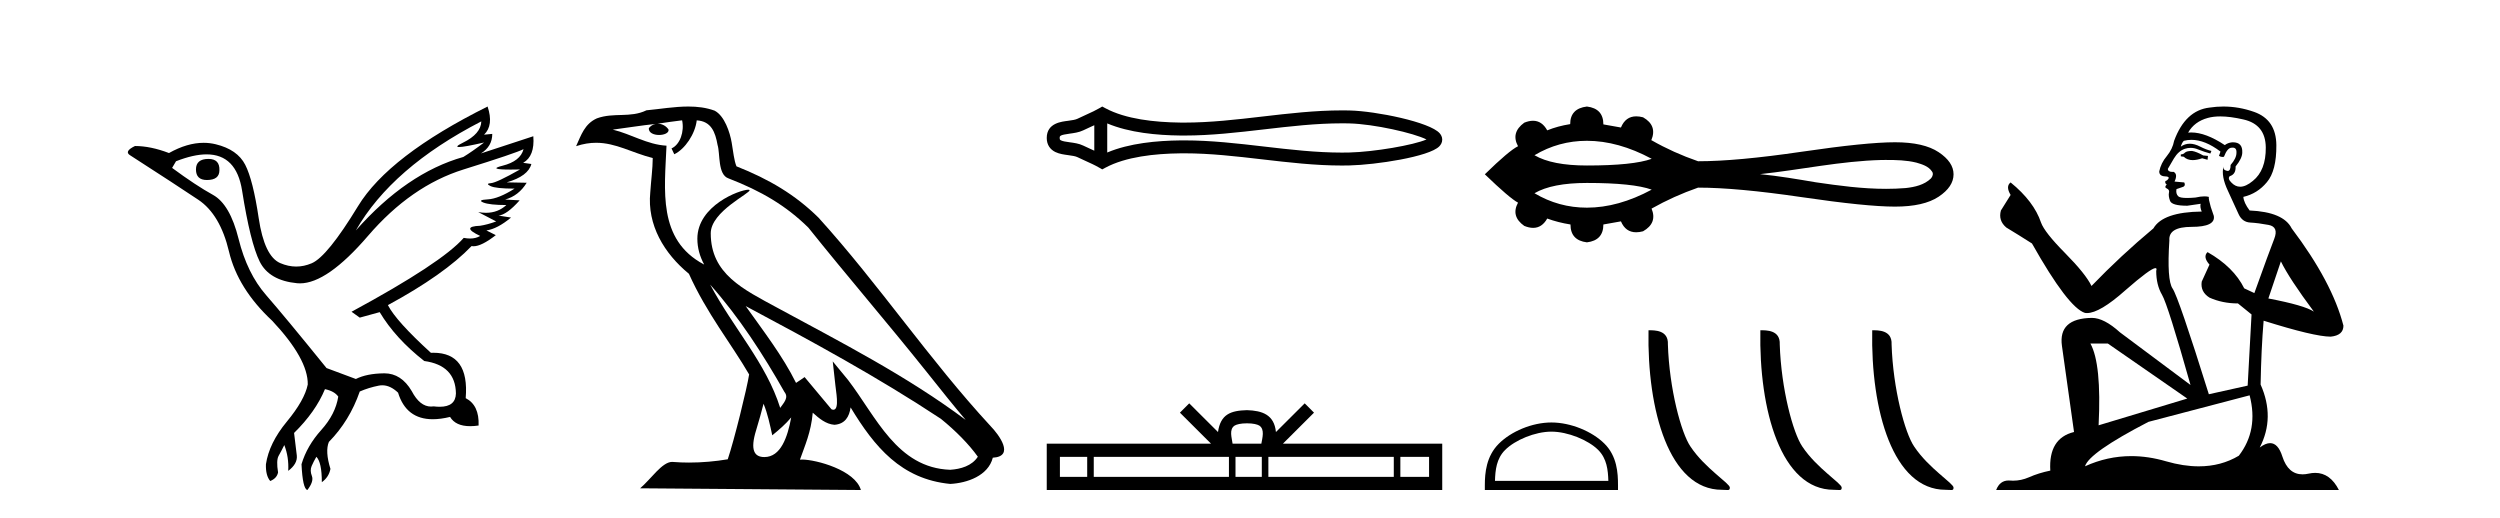
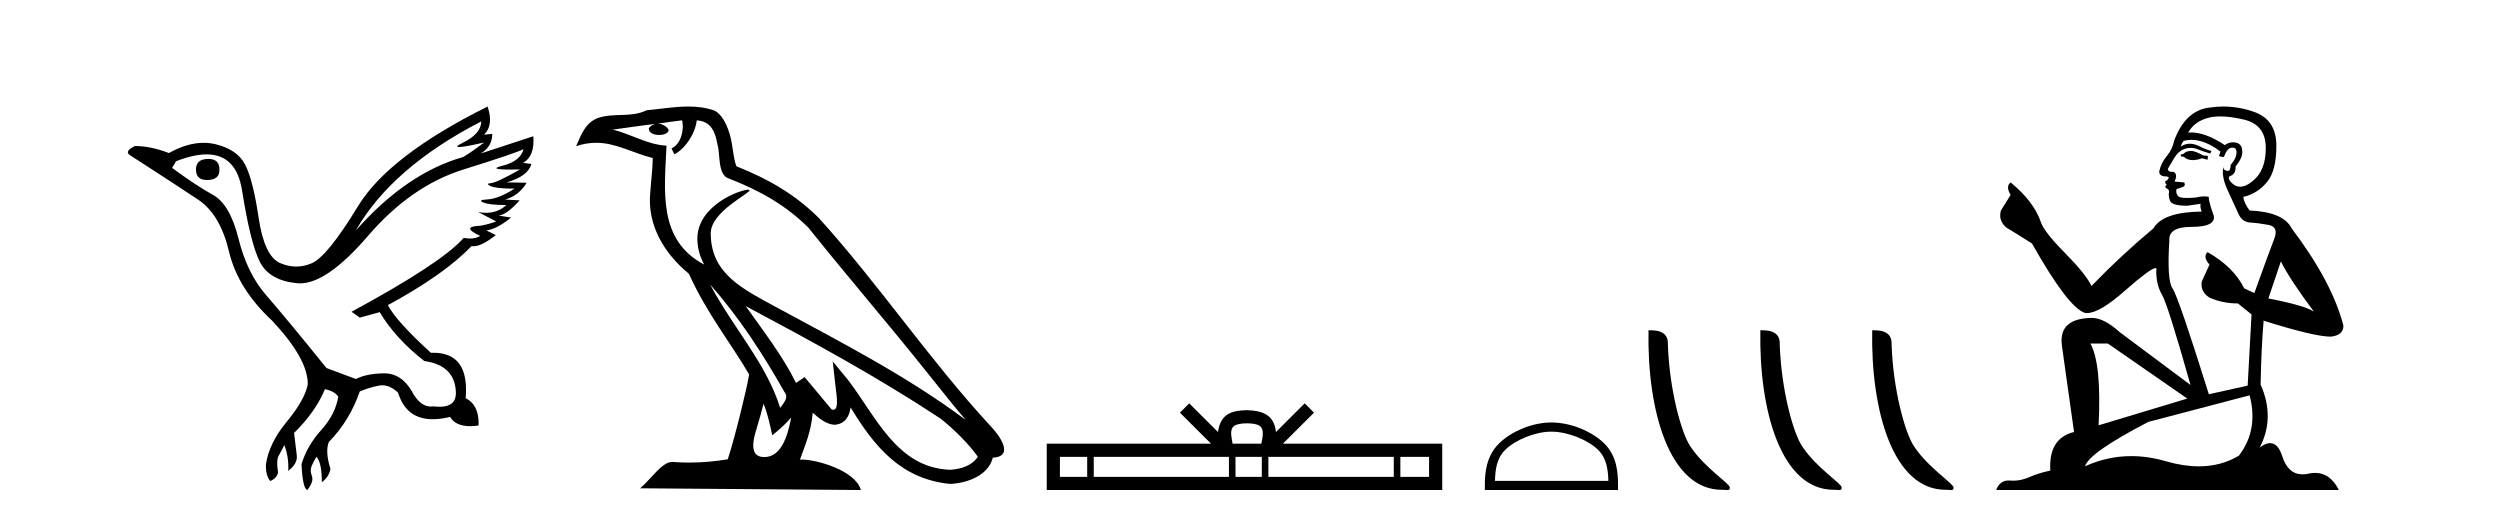
<svg xmlns="http://www.w3.org/2000/svg" width="198.0" height="41.0">
  <path d="M 16.511 12.586 Q 15.52 12.586 15.52 13.421 Q 15.52 14.257 16.387 14.257 Q 17.378 14.257 17.378 13.483 Q 17.409 12.586 16.511 12.586 ZM 38.121 9.613 Q 38.09 10.604 36.666 11.301 Q 35.962 11.645 36.363 11.645 Q 36.773 11.645 38.338 11.285 L 38.338 11.285 Q 37.409 11.997 36.697 12.431 Q 32.208 13.7 28.183 18.251 Q 31.031 13.267 38.121 9.613 ZM 41.465 11.812 Q 41.217 12.771 39.793 13.127 Q 38.58 13.431 40.445 13.431 Q 40.769 13.431 41.187 13.421 L 41.187 13.421 Q 39.329 14.474 38.88 14.505 Q 38.431 14.536 38.849 14.737 Q 39.267 14.939 40.753 14.939 Q 39.484 15.744 38.632 15.79 Q 37.781 15.836 38.276 16.038 Q 38.772 16.239 40.103 16.239 Q 39.44 16.854 38.487 16.854 Q 38.194 16.854 37.874 16.796 L 37.874 16.796 L 39.298 17.539 Q 38.617 17.787 38.029 17.88 Q 36.45 17.942 38.029 18.685 Q 37.698 18.891 37.23 18.891 Q 36.997 18.891 36.728 18.84 Q 34.994 20.821 27.842 24.691 L 28.493 25.156 L 30.072 24.722 Q 31.31 26.797 33.601 28.592 Q 36.078 28.933 36.109 31.162 Q 36.083 32.216 34.823 32.216 Q 34.602 32.216 34.344 32.184 Q 34.24 32.2 34.139 32.2 Q 33.25 32.2 32.61 30.976 Q 31.783 29.567 30.441 29.567 Q 30.427 29.567 30.412 29.568 Q 29.05 29.583 28.183 30.016 L 25.861 29.15 Q 22.579 25.094 21.078 23.375 Q 19.576 21.657 18.895 18.917 Q 18.214 16.177 16.867 15.434 Q 15.52 14.691 13.631 13.298 L 13.941 12.771 Q 15.333 12.226 16.361 12.226 Q 18.721 12.226 19.173 15.093 Q 19.824 19.211 20.567 20.713 Q 21.31 22.214 23.523 22.431 Q 23.638 22.442 23.756 22.442 Q 25.914 22.442 29.143 18.685 Q 32.548 14.722 36.713 13.421 Q 40.877 12.121 41.465 11.812 ZM 38.617 8.437 Q 30.784 12.338 28.353 16.332 Q 25.923 20.326 24.684 20.852 Q 24.074 21.111 23.46 21.111 Q 22.828 21.111 22.192 20.837 Q 20.938 20.295 20.489 17.276 Q 20.04 14.257 19.421 13.05 Q 18.802 11.842 17.084 11.425 Q 16.615 11.311 16.127 11.311 Q 14.825 11.311 13.384 12.121 Q 11.929 11.564 10.69 11.564 Q 9.792 11.997 10.319 12.307 Q 13.972 14.66 15.706 15.821 Q 17.44 16.982 18.136 19.923 Q 18.833 22.865 21.557 25.403 Q 24.406 28.437 24.375 30.45 Q 24.127 31.688 22.718 33.391 Q 21.31 35.094 21.062 36.766 Q 21.031 37.664 21.403 38.097 Q 21.929 37.881 22.022 37.416 Q 21.867 36.456 22.068 36.1 Q 22.27 35.744 22.517 35.249 Q 22.889 36.209 22.827 37.292 Q 23.57 36.735 23.508 36.085 L 23.291 34.289 Q 24.994 32.617 25.737 30.821 Q 26.48 30.976 26.79 31.41 Q 26.573 32.803 25.443 34.057 Q 24.313 35.311 23.879 36.766 Q 23.972 38.716 24.344 38.809 Q 24.87 38.128 24.7 37.695 Q 24.53 37.261 24.684 36.905 Q 24.839 36.549 25.056 36.178 Q 25.489 36.611 25.489 38.19 Q 26.047 37.788 26.171 37.137 Q 25.737 35.744 26.047 35.001 Q 27.688 33.329 28.493 31.007 Q 29.205 30.698 29.994 30.543 Q 30.135 30.515 30.275 30.515 Q 30.916 30.515 31.527 31.1 Q 32.172 33.203 34.275 33.203 Q 34.896 33.203 35.645 33.02 Q 36.085 33.753 37.238 33.753 Q 37.546 33.753 37.905 33.701 Q 37.967 32.091 36.883 31.534 Q 37.183 27.938 34.322 27.938 Q 34.226 27.938 34.127 27.942 Q 31.372 25.434 30.722 24.165 Q 35.18 21.75 37.347 19.49 Q 37.42 19.504 37.5 19.504 Q 38.139 19.504 39.267 18.623 L 38.524 18.251 Q 39.391 18.128 40.474 17.23 L 39.484 17.075 Q 40.134 17.013 41.156 15.867 L 40.01 15.805 Q 41.094 15.496 41.713 14.474 L 40.134 14.443 Q 41.837 13.948 42.084 12.988 L 41.434 12.895 Q 42.363 12.369 42.239 10.79 L 42.239 10.79 L 38.09 12.152 Q 38.988 11.595 38.988 10.604 L 38.988 10.604 L 38.338 10.666 Q 39.112 9.923 38.617 8.437 Z" style="fill:#000000;stroke:none" />
  <path d="M 56.244 22.54 L 56.244 22.54 C 58.538 25.118 60.437 28.06 62.13 31.048 C 62.486 31.486 62.086 31.888 61.792 32.305 C 60.677 28.763 58.109 26.03 56.244 22.54 ZM 54.023 9.529 C 54.215 10.422 53.862 11.451 53.185 11.755 L 53.402 12.217 C 54.247 11.815 55.06 10.612 55.181 9.532 C 56.335 9.601 56.651 10.47 56.831 11.479 C 57.048 12.168 56.828 13.841 57.702 14.13 C 60.282 15.129 62.255 16.285 64.025 18.031 C 67.08 21.852 70.272 25.552 73.327 29.376 C 74.514 30.865 75.6 32.228 76.481 33.257 C 71.842 29.789 66.658 27.136 61.573 24.38 C 58.87 22.911 56.291 21.71 56.291 18.477 C 56.291 16.738 59.495 15.281 59.363 15.055 C 59.351 15.035 59.314 15.026 59.256 15.026 C 58.598 15.026 55.231 16.274 55.231 18.907 C 55.231 19.637 55.426 20.313 55.766 20.944 C 55.761 20.944 55.756 20.943 55.75 20.943 C 52.058 18.986 52.644 15.028 52.787 11.538 C 51.253 11.453 49.988 10.616 48.531 10.267 C 49.662 10.121 50.788 9.933 51.921 9.816 L 51.921 9.816 C 51.709 9.858 51.514 9.982 51.385 10.154 C 51.366 10.526 51.787 10.69 52.197 10.69 C 52.598 10.69 52.988 10.534 52.95 10.264 C 52.769 9.982 52.439 9.799 52.102 9.799 C 52.092 9.799 52.082 9.799 52.072 9.799 C 52.636 9.719 53.386 9.599 54.023 9.529 ZM 60.473 31.976 C 60.804 32.78 60.976 33.632 61.163 34.476 C 61.701 34.04 62.222 33.593 62.664 33.06 L 62.664 33.06 C 62.376 34.623 61.84 36.199 60.538 36.199 C 59.751 36.199 59.386 35.667 59.891 34.054 C 60.129 33.293 60.318 32.566 60.473 31.976 ZM 59.059 24.242 L 59.059 24.242 C 64.325 27.047 69.539 29.879 74.519 33.171 C 75.692 34.122 76.738 35.181 77.445 36.172 C 76.976 36.901 76.083 37.152 75.257 37.207 C 71.041 37.06 69.391 32.996 67.165 30.093 L 65.953 28.622 L 66.162 30.507 C 66.177 30.846 66.524 32.452 66.006 32.452 C 65.962 32.452 65.912 32.44 65.854 32.415 L 63.724 29.865 C 63.496 30.015 63.281 30.186 63.046 30.325 C 61.99 28.187 60.443 26.196 59.059 24.242 ZM 54.515 8.437 C 53.408 8.437 52.274 8.636 51.199 8.736 C 49.917 9.361 48.618 8.884 47.274 9.373 C 46.303 9.809 46.03 10.693 45.628 11.576 C 46.201 11.386 46.722 11.308 47.213 11.308 C 48.779 11.308 50.04 12.097 51.697 12.518 C 51.694 13.349 51.563 14.292 51.501 15.242 C 51.245 17.816 52.601 20.076 54.563 21.685 C 55.968 24.814 57.912 27.214 59.331 29.655 C 59.162 30.752 58.141 34.89 57.638 36.376 C 56.653 36.542 55.601 36.636 54.566 36.636 C 54.149 36.636 53.734 36.62 53.328 36.588 C 53.296 36.584 53.265 36.582 53.233 36.582 C 52.435 36.582 51.558 37.945 50.698 38.673 L 68.182 38.809 C 67.736 37.233 64.63 36.397 63.526 36.397 C 63.462 36.397 63.405 36.399 63.356 36.405 C 63.746 35.29 64.232 34.243 64.37 32.686 C 64.858 33.123 65.405 33.595 66.088 33.644 C 66.923 33.582 67.262 33.011 67.368 32.267 C 69.26 35.396 71.376 37.951 75.257 38.327 C 76.598 38.261 78.269 37.675 78.63 36.25 C 80.409 36.149 79.105 34.416 78.445 33.737 C 73.604 28.498 69.609 22.517 64.826 17.238 C 62.984 15.421 60.904 14.192 58.328 13.173 C 58.136 12.702 58.074 12.032 57.949 11.295 C 57.813 10.491 57.384 9.174 56.599 8.765 C 55.931 8.519 55.229 8.437 54.515 8.437 Z" style="fill:#000000;stroke:none" />
-   <path d="M 113.259 10.874 C 113.259 10.874 113.259 10.874 113.258 10.875 L 113.258 10.875 C 113.258 10.875 113.258 10.875 113.258 10.875 L 113.258 10.875 C 113.259 10.874 113.259 10.874 113.259 10.874 ZM 113.249 11.228 C 113.249 11.228 113.249 11.228 113.249 11.228 L 113.249 11.228 C 113.25 11.229 113.25 11.229 113.25 11.229 C 113.25 11.229 113.25 11.229 113.249 11.228 ZM 86.668 9.919 L 86.668 11.934 L 86.668 11.934 C 86.572 11.889 86.477 11.847 86.385 11.805 L 86.385 11.805 C 86.177 11.711 85.981 11.623 85.796 11.532 L 85.796 11.532 C 85.451 11.362 85.031 11.31 84.731 11.27 L 84.731 11.27 C 84.391 11.224 84.176 11.189 84.034 11.12 L 84.034 11.12 C 83.958 11.082 83.927 11.06 83.927 10.926 C 83.927 10.766 83.936 10.69 84.731 10.583 L 84.731 10.583 C 85.031 10.542 85.451 10.491 85.796 10.321 L 85.796 10.321 L 85.796 10.321 C 85.981 10.23 86.177 10.142 86.385 10.047 L 86.385 10.047 C 86.477 10.006 86.572 9.963 86.668 9.919 ZM 87.693 12.079 L 87.693 12.079 L 87.693 12.079 C 87.693 12.079 87.693 12.079 87.693 12.079 ZM 106.28 9.768 C 106.385 9.768 106.49 9.769 106.596 9.77 L 106.596 9.77 C 106.689 9.771 106.781 9.773 106.874 9.775 L 106.874 9.775 C 108.802 9.82 111.979 10.538 112.978 11.045 L 112.978 11.045 C 111.964 11.494 108.817 12.032 106.874 12.078 L 106.874 12.078 L 106.874 12.078 C 106.676 12.082 106.478 12.085 106.279 12.085 C 104.232 12.085 102.185 11.847 100.103 11.605 L 100.103 11.605 C 98.029 11.364 95.92 11.118 93.796 11.118 C 93.687 11.118 93.577 11.118 93.468 11.12 L 93.468 11.12 C 91.641 11.142 89.455 11.335 87.693 12.079 L 87.693 12.079 L 87.693 9.774 L 87.693 9.774 C 89.455 10.518 91.641 10.711 93.468 10.733 L 93.468 10.733 L 93.468 10.733 C 93.577 10.734 93.687 10.735 93.796 10.735 C 95.92 10.735 98.029 10.489 100.103 10.248 C 102.185 10.006 104.232 9.768 106.28 9.768 ZM 87.298 8.437 L 87.051 8.579 C 86.906 8.662 86.757 8.74 86.605 8.815 L 86.605 8.815 C 86.394 8.919 86.181 9.015 85.964 9.113 L 85.964 9.113 C 85.758 9.206 85.547 9.301 85.343 9.402 L 85.343 9.402 L 85.343 9.402 C 85.178 9.483 84.941 9.52 84.594 9.567 L 84.594 9.567 C 84.122 9.631 82.902 9.721 82.902 10.926 C 82.902 11.482 83.185 11.844 83.581 12.039 L 83.581 12.039 C 83.904 12.198 84.307 12.247 84.594 12.286 L 84.594 12.286 C 84.941 12.333 85.178 12.37 85.343 12.451 L 85.343 12.451 L 85.343 12.451 C 85.547 12.551 85.758 12.647 85.964 12.74 L 85.964 12.74 C 86.339 12.909 86.702 13.073 87.051 13.274 L 87.298 13.416 L 87.549 13.281 C 89.165 12.413 91.452 12.169 93.48 12.145 L 93.48 12.145 L 93.48 12.145 C 93.586 12.143 93.691 12.143 93.797 12.143 C 95.85 12.143 97.9 12.38 99.984 12.623 L 99.984 12.623 C 102.056 12.864 104.161 13.11 106.281 13.11 C 106.487 13.11 106.692 13.107 106.898 13.102 L 106.898 13.102 C 108.938 13.054 113.188 12.424 113.996 11.587 L 113.996 11.587 C 114.099 11.48 114.225 11.301 114.225 11.059 C 114.225 10.834 114.116 10.663 114.023 10.556 L 114.023 10.556 C 113.251 9.666 108.978 8.799 106.898 8.75 L 106.898 8.75 L 106.898 8.75 C 106.802 8.748 106.705 8.746 106.608 8.745 L 106.608 8.745 C 106.499 8.744 106.39 8.743 106.281 8.743 C 104.161 8.743 102.056 8.989 99.984 9.23 C 97.9 9.472 95.85 9.71 93.797 9.71 C 93.691 9.71 93.586 9.709 93.48 9.708 L 93.48 9.708 C 91.452 9.683 89.165 9.44 87.549 8.572 L 87.298 8.437 Z" style="fill:#000000;stroke:none" />
  <path d="M 98.759 33.527 C 99.267 33.527 99.573 33.613 99.731 33.703 C 100.192 33.998 99.972 34.701 99.898 35.141 L 97.621 35.141 C 97.566 34.691 97.317 34.005 97.788 33.703 C 97.946 33.613 98.252 33.527 98.759 33.527 ZM 86.106 36.184 L 86.106 37.766 L 83.945 37.766 L 83.945 36.184 ZM 97.332 36.184 L 97.332 37.766 L 86.626 37.766 L 86.626 36.184 ZM 99.935 36.184 L 99.935 37.766 L 97.852 37.766 L 97.852 36.184 ZM 110.388 36.184 L 110.388 37.766 L 100.455 37.766 L 100.455 36.184 ZM 113.182 36.184 L 113.182 37.766 L 110.908 37.766 L 110.908 36.184 ZM 94.186 31.945 L 93.45 32.683 L 95.915 35.141 L 82.902 35.141 L 82.902 38.809 L 114.225 38.809 L 114.225 35.141 L 101.605 35.141 L 104.069 32.683 L 103.332 31.945 L 101.054 34.217 C 100.917 32.84 99.973 32.524 98.759 32.484 C 97.463 32.519 96.667 32.812 96.465 34.217 L 94.186 31.945 Z" style="fill:#000000;stroke:none" />
-   <path d="M 125.684 11.151 C 127.337 11.151 129.047 11.627 130.815 12.578 C 129.838 12.931 128.128 13.108 125.684 13.108 C 123.844 13.108 122.459 12.837 121.531 12.294 C 122.809 11.532 124.194 11.151 125.684 11.151 ZM 149.379 12.669 C 150.184 12.669 150.997 12.686 151.779 12.88 C 152.227 13.012 152.729 13.16 153.004 13.568 C 153.148 13.735 153.067 13.983 152.934 14.128 C 152.407 14.648 151.644 14.816 150.932 14.894 C 150.414 14.937 149.896 14.956 149.378 14.956 C 147.513 14.956 145.651 14.709 143.809 14.437 C 142.341 14.189 140.872 13.938 139.391 13.792 C 142.611 13.45 145.796 12.75 149.043 12.67 C 149.155 12.669 149.267 12.669 149.379 12.669 ZM 125.684 14.49 C 128.128 14.49 129.838 14.667 130.815 15.02 C 129.047 15.971 127.337 16.447 125.684 16.447 C 124.194 16.447 122.809 16.066 121.531 15.304 C 122.459 14.761 123.844 14.49 125.684 14.49 ZM 125.684 8.437 C 124.801 8.542 124.359 9.006 124.359 9.83 C 123.701 9.934 123.094 10.099 122.54 10.324 C 122.261 9.817 121.886 9.564 121.414 9.564 C 121.202 9.564 120.971 9.615 120.721 9.717 C 120.002 10.241 119.838 10.862 120.227 11.581 C 119.763 11.806 118.887 12.546 117.599 13.804 C 118.902 15.062 119.778 15.81 120.227 16.05 C 119.838 16.768 120.002 17.382 120.721 17.891 C 120.975 17.995 121.209 18.047 121.424 18.047 C 121.891 18.047 122.263 17.8 122.54 17.308 C 123.109 17.517 123.723 17.675 124.382 17.779 C 124.382 18.618 124.816 19.089 125.684 19.194 C 126.553 19.089 126.987 18.618 126.987 17.779 L 128.379 17.532 C 128.621 18.108 129.022 18.396 129.583 18.396 C 129.751 18.396 129.933 18.37 130.13 18.318 C 130.894 17.884 131.119 17.285 130.804 16.521 C 131.972 15.862 133.199 15.309 134.487 14.86 C 136.538 14.86 139.271 15.111 142.684 15.612 C 146.098 16.114 148.564 16.364 150.084 16.364 C 151.603 16.364 152.756 16.102 153.542 15.578 C 154.328 15.054 154.721 14.463 154.721 13.804 C 154.721 13.16 154.328 12.577 153.542 12.053 C 152.756 11.529 151.603 11.267 150.084 11.267 C 148.564 11.267 146.098 11.518 142.684 12.019 C 139.271 12.521 136.538 12.771 134.487 12.771 C 133.185 12.322 131.957 11.768 130.804 11.109 L 130.782 11.109 C 131.111 10.331 130.894 9.725 130.13 9.29 C 129.937 9.239 129.756 9.214 129.59 9.214 C 129.026 9.214 128.622 9.509 128.379 10.099 L 126.987 9.852 C 126.987 9.014 126.553 8.542 125.684 8.437 Z" style="fill:#000000;stroke:none" />
  <path d="M 122.872 34.186 C 124.17 34.186 125.793 34.852 126.579 35.638 C 127.266 36.325 127.356 37.237 127.381 38.083 L 118.402 38.083 C 118.427 37.237 118.517 36.325 119.204 35.638 C 119.99 34.852 121.575 34.186 122.872 34.186 ZM 122.872 33.46 C 121.334 33.46 119.678 34.171 118.707 35.141 C 117.712 36.136 117.599 37.447 117.599 38.427 L 117.599 38.809 L 128.146 38.809 L 128.146 38.427 C 128.146 37.447 128.071 36.136 127.076 35.141 C 126.105 34.171 124.411 33.46 122.872 33.46 Z" style="fill:#000000;stroke:none" />
  <path d="M 136.371 38.792 C 136.839 38.792 137.004 38.897 137.004 38.616 C 137.004 38.281 135.039 37.098 133.888 35.37 C 133.15 34.296 132.207 30.791 132.097 27.275 C 132.152 26.122 131.02 26.157 130.562 26.157 C 130.439 32.515 132.21 38.792 136.371 38.792 Z" style="fill:#000000;stroke:none" />
  <path d="M 145.23 38.792 C 145.698 38.792 145.863 38.897 145.863 38.616 C 145.863 38.281 143.897 37.098 142.746 35.37 C 142.008 34.296 141.066 30.791 140.956 27.275 C 141.011 26.122 139.879 26.157 139.42 26.157 C 139.298 32.515 141.069 38.792 145.23 38.792 Z" style="fill:#000000;stroke:none" />
  <path d="M 154.088 38.792 C 154.556 38.792 154.722 38.897 154.721 38.616 C 154.721 38.281 152.756 37.098 151.605 35.37 C 150.867 34.296 149.924 30.791 149.814 27.275 C 149.869 26.122 148.737 26.157 148.279 26.157 C 148.157 32.515 149.928 38.792 154.088 38.792 Z" style="fill:#000000;stroke:none" />
  <path d="M 173.607 11.955 Q 173.18 11.955 173.044 12.091 Q 172.924 12.228 172.719 12.228 L 172.719 12.382 L 172.958 12.416 Q 173.223 12.681 173.663 12.681 Q 173.989 12.681 174.41 12.535 L 174.837 12.655 L 174.872 12.348 L 174.496 12.313 Q 173.949 12.006 173.607 11.955 ZM 175.845 9.22 Q 176.633 9.22 177.673 9.46 Q 179.433 9.853 179.45 11.681 Q 179.467 13.492 178.425 14.329 Q 177.874 14.788 177.422 14.788 Q 177.033 14.788 176.717 14.449 Q 176.409 14.141 176.597 13.953 Q 177.092 13.8 177.058 13.185 Q 177.588 12.535 177.588 12.074 Q 177.621 11.27 176.849 11.27 Q 176.818 11.27 176.785 11.271 Q 176.443 11.305 176.204 11.493 Q 174.693 10.491 173.543 10.491 Q 173.42 10.491 173.3 10.503 L 173.3 10.503 Q 173.795 9.631 174.855 9.341 Q 175.287 9.22 175.845 9.22 ZM 180.646 20.701 Q 181.312 22.068 183.259 24.682 Q 182.525 24.186 179.655 23.639 L 180.646 20.701 ZM 173.562 11.076 Q 174.64 11.076 175.862 12.006 L 175.743 12.348 Q 175.886 12.431 176.021 12.431 Q 176.079 12.431 176.136 12.416 Q 176.409 11.698 176.751 11.698 Q 176.792 11.693 176.828 11.693 Q 177.157 11.693 177.127 12.108 Q 177.127 12.535 176.665 13.065 Q 176.665 13.538 176.435 13.538 Q 176.399 13.538 176.358 13.526 Q 176.05 13.458 176.102 13.185 L 176.102 13.185 Q 175.897 13.953 176.46 15.132 Q 177.007 16.328 177.297 16.96 Q 177.588 17.592 178.22 17.626 Q 178.852 17.66 179.672 17.814 Q 180.492 17.968 180.116 18.925 Q 179.74 19.881 178.545 23.212 L 177.742 22.837 Q 176.905 21.145 174.837 19.967 L 174.837 19.967 Q 174.445 20.342 174.991 20.957 L 174.376 22.307 Q 174.257 23.11 174.991 23.571 Q 176.016 24.032 177.246 24.032 L 178.322 24.904 L 178.015 30.541 L 174.94 31.224 Q 172.531 23.52 172.07 22.854 Q 171.609 22.187 171.814 19.044 Q 171.728 17.968 173.573 17.968 Q 175.487 17.968 175.333 17.097 L 175.094 16.396 Q 174.906 15.747 174.94 15.593 Q 174.79 15.552 174.59 15.552 Q 174.291 15.552 173.881 15.645 Q 173.494 15.679 173.213 15.679 Q 172.651 15.679 172.514 15.542 Q 172.309 15.337 172.377 14.978 L 172.924 14.79 Q 173.112 14.688 172.992 14.449 L 172.224 14.38 Q 172.497 13.8 172.155 13.612 Q 172.104 13.615 172.059 13.615 Q 171.694 13.615 171.694 13.373 Q 171.814 13.15 172.172 12.553 Q 172.531 11.955 173.044 11.784 Q 173.274 11.71 173.501 11.71 Q 173.796 11.71 174.086 11.835 Q 174.598 12.04 175.06 12.16 L 175.145 11.955 Q 174.718 11.852 174.257 11.613 Q 173.812 11.382 173.428 11.382 Q 173.044 11.382 172.719 11.613 Q 172.805 11.305 172.958 11.152 Q 173.254 11.076 173.562 11.076 ZM 166.945 27.21 L 173.232 31.566 L 166.21 33.684 Q 166.45 28.816 165.561 27.21 ZM 178.169 31.31 Q 178.886 34.06 177.315 36.093 Q 175.907 36.934 174.145 36.934 Q 172.935 36.934 171.558 36.537 Q 170.146 36.124 168.794 36.124 Q 166.906 36.124 165.134 36.93 Q 165.442 35.854 170.157 33.411 L 178.169 31.31 ZM 176.09 8.437 Q 175.543 8.437 174.991 8.521 Q 173.078 8.743 172.19 11.152 Q 172.07 11.801 171.609 12.365 Q 171.148 12.911 171.011 13.578 Q 171.011 13.953 171.489 13.97 Q 171.967 13.988 171.609 14.295 Q 171.455 14.329 171.489 14.449 Q 171.506 14.568 171.609 14.603 Q 171.387 14.842 171.609 14.927 Q 171.848 15.03 171.78 15.269 Q 171.728 15.525 171.865 15.901 Q 172.002 16.294 173.232 16.294 L 174.291 16.14 L 174.291 16.14 Q 174.222 16.396 174.376 16.755 Q 171.301 16.789 170.55 18.087 Q 167.97 20.24 165.647 22.649 Q 165.185 21.692 163.546 20.035 Q 161.923 18.395 161.649 17.626 Q 161.086 15.952 159.241 14.449 Q 158.831 14.756 159.241 15.44 L 158.472 16.67 Q 158.25 17.472 158.899 18.019 Q 159.89 18.617 160.932 19.283 Q 163.802 24.374 165.134 24.784 Q 165.208 24.795 165.288 24.795 Q 166.302 24.795 168.329 22.99 Q 170.337 21.235 170.711 21.235 Q 170.843 21.235 170.772 21.453 Q 170.772 22.563 171.233 23.349 Q 171.694 24.135 173.488 30.49 L 167.902 26.322 Q 166.638 25.177 165.681 25.177 Q 162.999 25.211 163.306 27.398 L 164.263 34.214 Q 162.23 34.709 162.384 37.272 Q 161.461 37.46 160.693 37.801 Q 160.072 38.07 159.439 38.07 Q 159.306 38.07 159.172 38.058 Q 159.126 38.055 159.082 38.055 Q 158.385 38.055 158.096 38.809 L 185.241 38.809 Q 184.548 37.452 183.364 37.452 Q 183.117 37.452 182.849 37.511 Q 182.591 37.568 182.361 37.568 Q 181.22 37.568 180.765 36.161 Q 180.428 35.096 179.794 35.096 Q 179.431 35.096 178.972 35.444 Q 180.202 33.069 179.04 30.456 Q 179.091 27.62 179.279 25.399 Q 183.294 26.663 184.592 26.663 Q 185.6 26.561 185.6 25.792 Q 184.712 22.341 181.5 18.087 Q 180.851 16.789 178.169 16.67 Q 177.707 16.055 177.673 15.593 Q 178.784 15.337 179.535 14.432 Q 180.304 13.526 180.287 11.493 Q 180.27 9.478 178.527 8.863 Q 177.321 8.437 176.09 8.437 Z" style="fill:#000000;stroke:none" />
</svg>